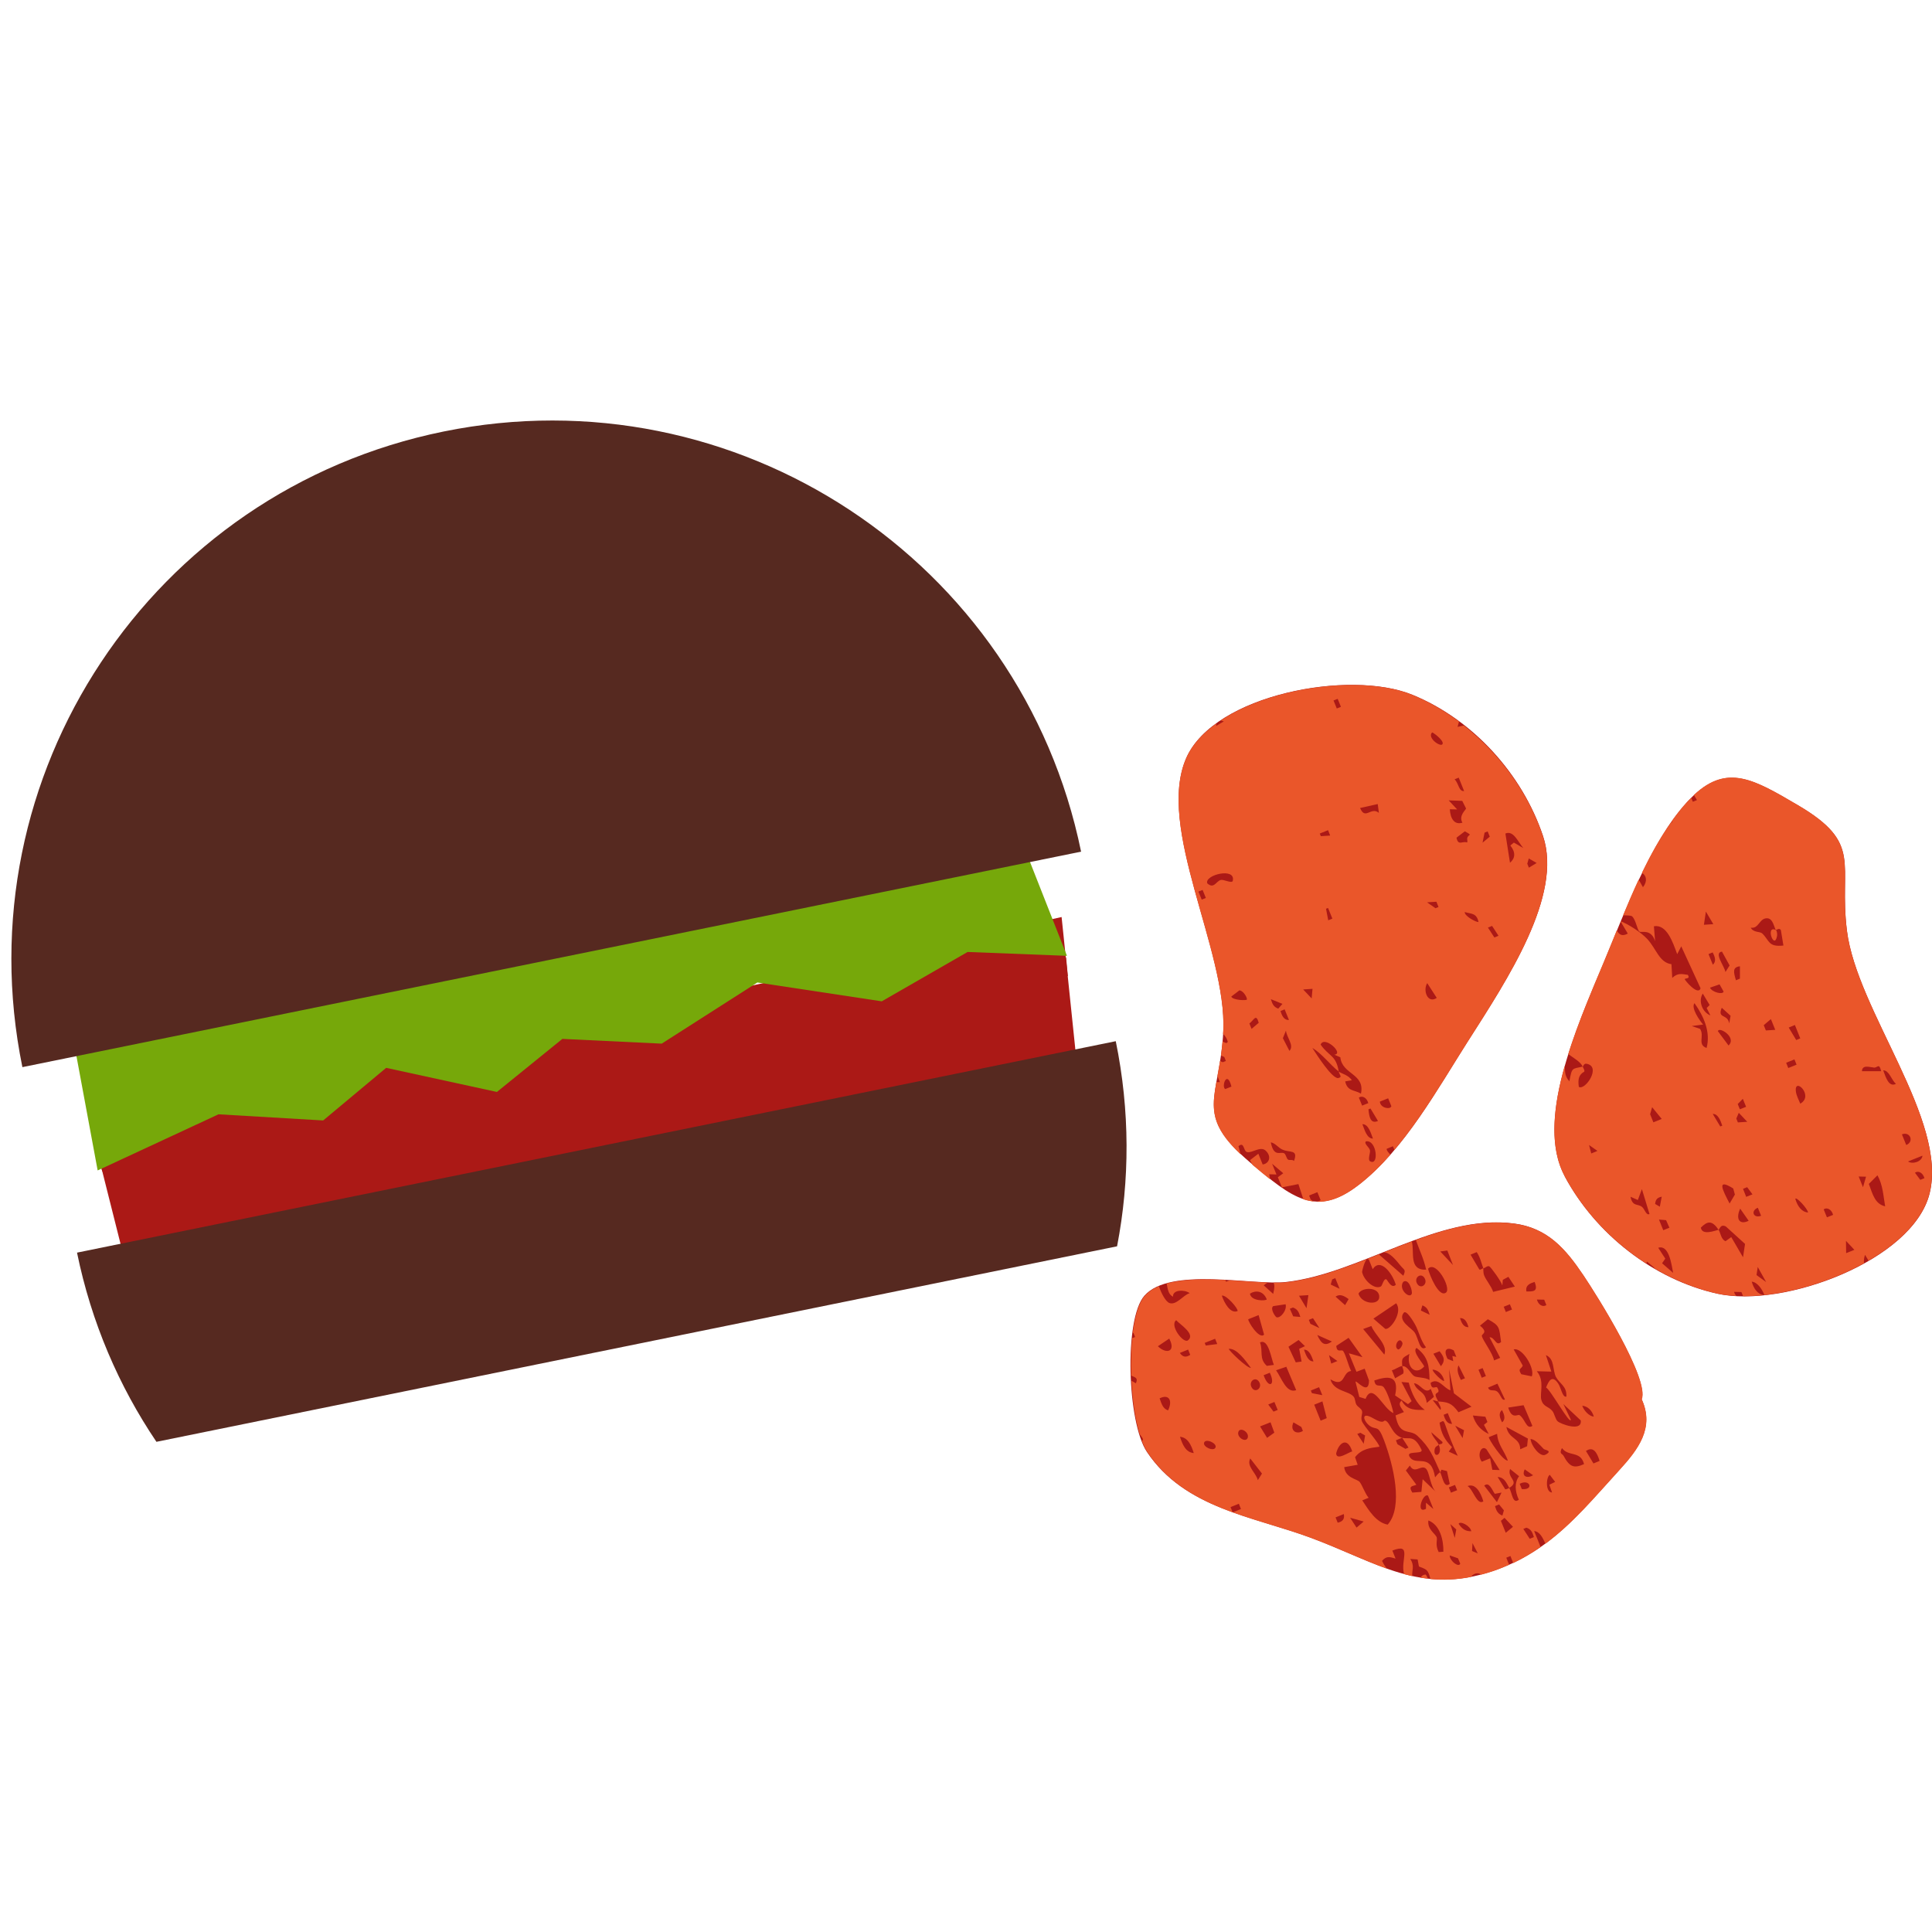
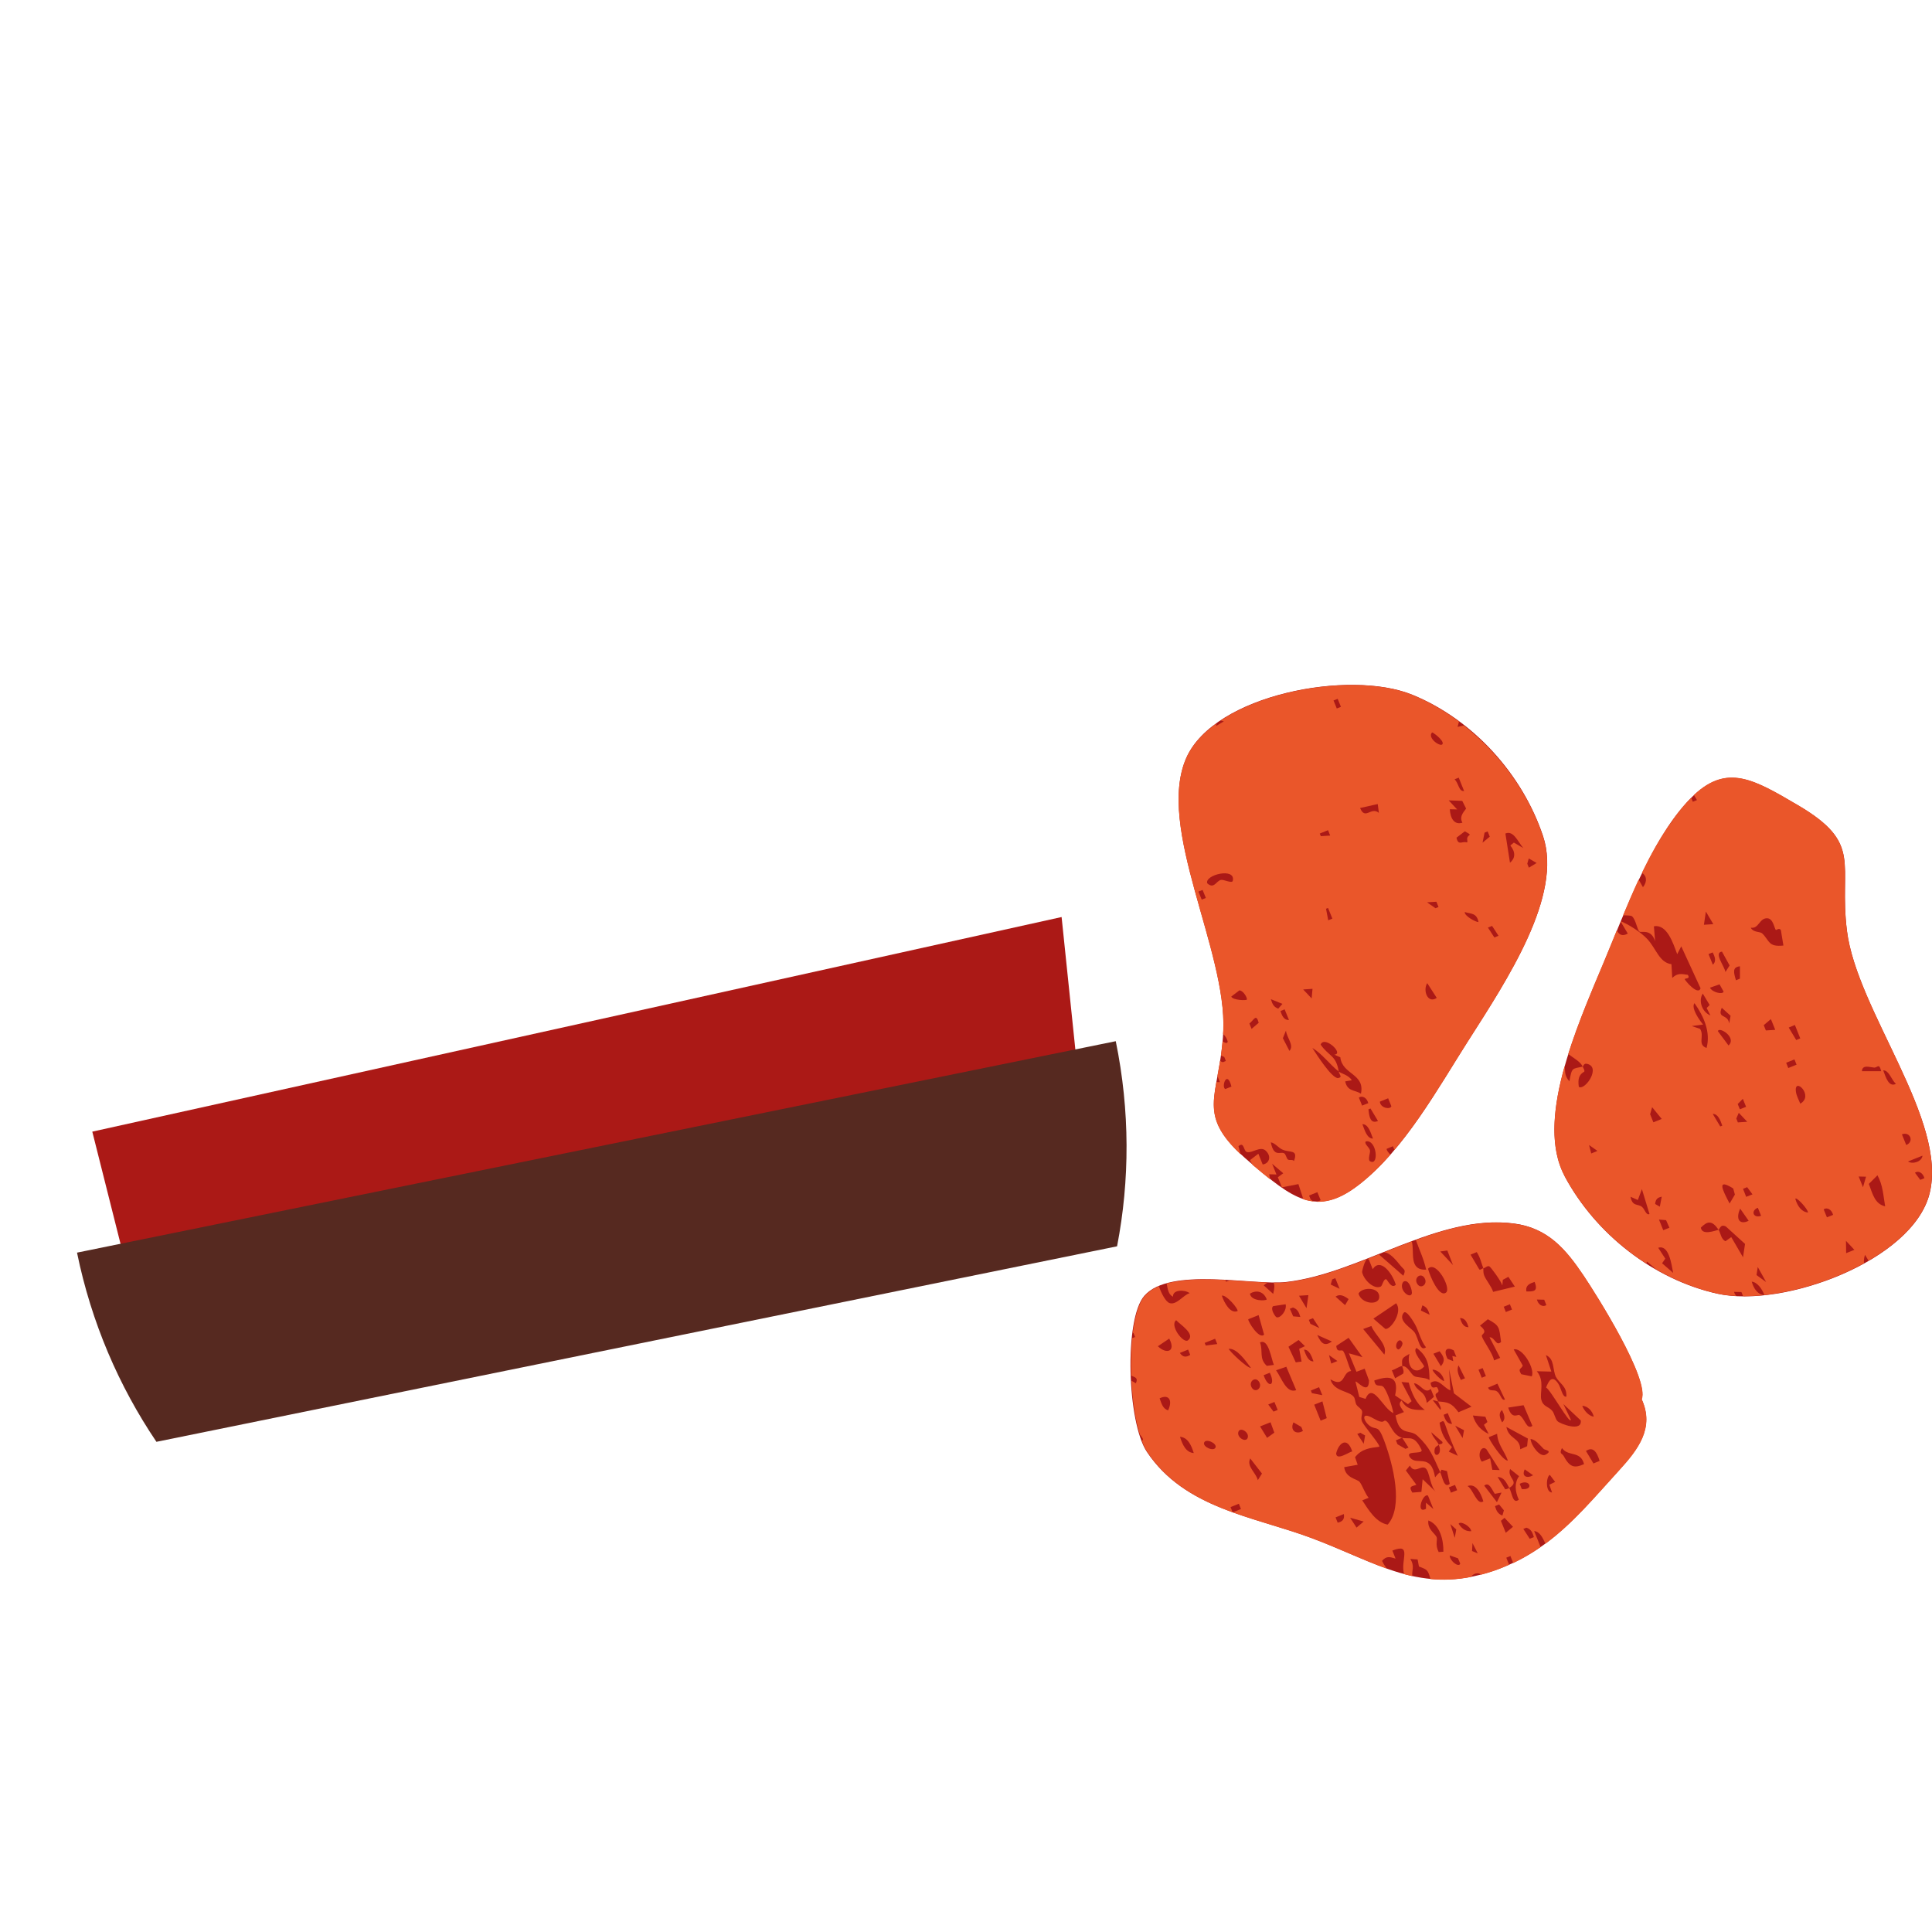
<svg xmlns="http://www.w3.org/2000/svg" width="170" height="170" viewBox="0 0 170 170" fill="none">
  <g clip-path="url(#clip0_1296_144863)">
    <path d="M8.121 99.575L10.846 110.399L94.724 93.327L93.412 80.691L8.121 99.575Z" fill="#AB1916" />
    <g style="mix-blend-mode:multiply">
-       <path d="M92.255 93.838L93.489 93.598C93.396 92.94 93.396 92.297 93.303 91.67C93.163 90.764 93.07 89.85 92.945 88.945C92.814 88.008 92.674 87.063 92.705 86.111C92.852 86.041 92.969 85.948 93.085 85.941C93.373 85.917 93.668 85.902 93.963 85.886L93.807 84.245C93.73 84.253 93.652 84.26 93.574 84.268C93.233 84.307 92.891 84.415 92.487 84.299C92.332 83.765 92.262 83.238 92.2 82.704C92.123 82.108 92.045 81.504 91.967 80.908L90.725 81.187C90.779 81.667 90.849 82.139 90.904 82.611C90.981 83.269 91.028 83.927 91.09 84.655C90.081 84.981 89.103 85.375 88.047 85.515C87.014 85.654 86.051 86.126 84.98 86.196C84.755 85.484 84.724 84.826 84.669 84.168C84.631 83.626 84.592 83.091 84.561 82.549L83.303 82.828C83.427 84.051 83.552 85.282 83.676 86.544C83.458 86.676 83.326 86.8 83.179 86.839C81.65 87.288 80.12 87.729 78.536 88.186C78.443 87.892 78.334 87.675 78.311 87.45C78.171 86.312 78.055 85.174 77.923 84.036L76.65 84.322C76.665 84.508 76.681 84.694 76.704 84.888C76.766 85.507 76.836 86.126 76.906 86.738C76.976 87.35 77.147 87.961 77.092 88.604C76.914 88.697 76.751 88.813 76.572 88.875C74.686 89.471 72.791 90.06 70.897 90.64C70.819 90.663 70.71 90.602 70.586 90.571C70.54 90.416 70.47 90.261 70.462 90.106C70.423 88.658 70.291 87.203 70.19 85.755L68.956 86.034C68.979 86.405 68.995 86.777 69.034 87.141C69.166 88.41 69.189 89.688 69.259 90.989C67.59 91.895 65.796 92.212 64.003 92.909C63.933 92.638 63.871 92.483 63.855 92.336C63.762 91.144 63.692 89.943 63.599 88.751C63.56 88.256 63.514 87.752 63.467 87.257L62.155 87.551C62.38 89.432 62.621 92.018 62.629 93.203C62.411 93.327 62.17 93.497 61.907 93.598C61.309 93.83 60.703 94.039 60.09 94.233C59.236 94.496 58.366 94.713 57.512 94.976C57.178 95.077 56.868 95.247 56.495 95.41C56.418 95.216 56.301 95.046 56.286 94.875C56.115 92.909 55.952 90.942 55.789 88.976L54.477 89.27C54.694 91.43 54.78 93.575 55.059 95.743C54.865 95.859 54.71 95.983 54.539 96.044C53.615 96.416 52.691 96.796 51.752 97.113C51.216 97.299 50.673 97.485 50.036 97.578C49.795 95.123 49.663 92.754 49.477 90.385L48.142 90.687C48.32 93.095 48.662 95.51 48.701 98.003C48.507 98.12 48.375 98.228 48.227 98.282C46.721 98.84 45.215 99.382 43.647 99.954C43.569 99.653 43.437 99.382 43.437 99.126C43.468 96.695 43.258 94.24 43.15 91.802L41.799 92.104C42.039 93.745 42.203 97.121 42.195 100.295C41.612 100.845 40.836 100.938 40.13 101.186C39.415 101.433 38.724 101.813 37.901 101.89C37.847 101.666 37.777 101.472 37.762 101.278C37.513 98.623 37.273 95.967 37.016 93.164L35.611 93.482C35.821 94.086 35.891 94.69 35.945 95.286C36.054 96.439 36.155 97.593 36.248 98.747C36.325 99.653 36.356 100.566 36.45 101.472C36.543 102.324 36.457 102.556 35.704 102.788C34.633 103.121 33.585 103.532 32.529 103.903C32.226 104.012 31.924 104.104 31.566 104.221C31.256 103.578 31.256 103.028 31.194 102.51C30.945 100.365 30.72 98.228 30.479 96.083C30.464 95.921 30.433 95.75 30.425 95.588C30.378 94.953 30.448 94.79 30.93 94.643C31.52 94.465 32.118 94.302 32.708 94.132L16.187 97.825C16.171 98.042 16.093 98.22 15.907 98.298C15.55 98.452 15.193 98.592 14.844 98.747C13.959 99.141 13.081 99.552 12.204 99.947C11.971 100.047 11.723 100.109 11.42 100.218C11.311 99.947 11.171 99.707 11.117 99.451C11.086 99.296 11.07 99.134 11.039 98.979L9.937 99.227C9.976 99.583 10.014 99.892 10.03 100.086C10.046 100.326 10.022 100.566 10.014 100.829C9.828 100.938 9.665 101.054 9.494 101.124C9.199 101.247 8.897 101.371 8.602 101.487L8.998 103.082C9.129 103.036 9.261 102.997 9.386 102.959C9.688 102.858 9.96 102.657 10.341 102.757C10.395 102.897 10.465 103.044 10.504 103.199C10.597 103.648 10.682 104.097 10.768 104.546C11.094 106.203 11.303 107.875 11.676 109.524L12.856 109.292C12.46 107.194 12.072 105.103 11.684 103.005C11.536 102.184 11.583 102.029 12.188 101.689C12.53 101.495 12.895 101.364 13.244 101.201C14.129 100.798 15.007 100.388 15.892 99.993C16.062 99.916 16.256 99.916 16.482 99.869C16.567 100.171 16.668 100.442 16.715 100.721C17.134 103.245 17.553 105.769 17.965 108.293L19.168 108.061C19.16 107.991 19.152 107.929 19.145 107.86C18.989 106.876 18.857 105.885 18.702 104.902C18.516 103.71 18.298 102.525 18.112 101.34C18.011 100.69 17.941 100.032 17.84 99.234C19.463 98.522 21 97.887 22.669 97.469C22.747 97.709 22.856 97.926 22.887 98.15C23.073 99.715 23.236 101.278 23.43 102.85C23.593 104.166 23.795 105.475 23.981 106.83C23.849 106.954 23.741 107.101 23.609 107.163C23.57 107.178 23.531 107.194 23.492 107.209L32.894 105.382C34.082 104.948 36.116 104.298 36.535 104.228C36.574 104.36 36.62 104.507 36.651 104.646L37.956 104.391C37.956 104.135 37.94 103.88 37.94 103.624C39.299 103.129 40.619 102.641 41.939 102.161C42.016 102.13 42.125 102.2 42.257 102.231C42.272 102.672 42.28 103.113 42.296 103.547L43.631 103.284C43.631 102.765 43.6 102.231 43.577 101.642C45.324 100.806 47.039 100.303 48.77 99.707C48.871 99.954 49.003 100.14 49.003 100.311C49.003 100.946 49.035 101.58 49.081 102.223L50.331 101.983C50.331 101.983 50.331 101.983 50.331 101.975C50.277 101.116 50.246 100.249 50.207 99.312C50.331 99.211 50.471 99.041 50.642 98.979C51.907 98.53 53.18 98.088 54.461 97.663C54.64 97.601 54.826 97.585 55.075 97.539C55.175 98.027 55.292 99.459 55.385 101L56.674 100.752C56.674 100.651 56.658 100.551 56.658 100.45C56.612 99.753 56.565 99.049 56.519 98.352C56.503 98.065 56.48 97.771 56.48 97.485C56.48 97.167 56.581 96.943 56.821 96.85C56.969 96.788 57.124 96.734 57.272 96.687C58.824 96.184 60.377 95.673 61.938 95.185C62.202 95.1 62.473 94.945 62.838 95.177C63.001 96.61 63.102 98.042 63.188 99.49L64.406 99.25C64.313 98.166 64.236 97.082 64.158 95.998C64.119 95.51 64.018 95.007 64.189 94.457C65.773 93.644 67.597 93.551 69.259 92.7C69.352 92.955 69.437 93.102 69.453 93.249C69.577 94.899 69.694 96.555 69.81 98.205L71.029 97.965C70.827 95.743 70.687 93.056 70.78 92.266C72.9 91.585 75.05 90.896 77.263 90.183C77.372 90.524 77.496 90.787 77.527 91.051C77.775 92.886 78.008 94.721 78.249 96.555L79.514 96.308C79.219 94.163 78.893 92.018 78.66 89.789C79.53 89.347 80.392 89.278 81.207 89.007C82.03 88.736 82.861 88.527 83.753 88.271C83.823 88.503 83.924 88.72 83.94 88.945C84.079 90.509 84.196 92.073 84.336 93.637C84.39 94.202 84.46 94.767 84.53 95.34L85.803 95.092C85.586 92.731 85.244 90.362 85.135 87.923C87.154 87.311 89.157 86.831 91.113 86.421C91.23 86.506 91.261 86.529 91.284 86.552C91.307 86.583 91.331 86.622 91.338 86.653C91.641 88.96 91.944 91.275 92.239 93.582C92.247 93.66 92.255 93.745 92.255 93.822V93.838ZM30.091 104.05C30.107 104.213 30.107 104.375 30.122 104.592C29.967 104.708 29.827 104.871 29.657 104.925C28.22 105.343 26.908 106.21 25.379 106.412C25.301 106.218 25.224 106.079 25.192 105.924C24.967 104.879 24.183 98.305 24.129 97.012C25.689 96.199 27.351 95.89 28.934 95.301C29.028 95.448 29.136 95.541 29.144 95.642C29.462 98.445 29.773 101.247 30.084 104.058L30.091 104.05Z" fill="#AB1916" />
-     </g>
+       </g>
    <path d="M98.295 109.656C99.413 103.857 99.436 97.756 98.178 91.616L6.777 110.221C8.035 116.361 10.457 121.967 13.765 126.868L98.295 109.664V109.656Z" fill="#562920" />
    <path d="M129.194 91.57C126.524 95.766 123.597 101.116 119.614 104.213C115.794 107.186 113.69 105.398 110.026 102.308C104.91 97.996 107.355 96.687 107.642 90.71C107.976 83.618 101.672 72.778 104.397 66.662C106.866 61.118 118.744 58.873 124.28 61.134C129.598 63.302 133.953 68.102 135.778 73.568C137.525 78.802 132.633 86.181 129.202 91.562L129.194 91.57Z" fill="#AB1916" />
    <path d="M137.68 103.508C140.405 108.595 145.506 112.59 151.119 113.837C156.957 115.13 168.284 110.926 169.783 105.049C171.436 98.569 163.385 88.937 162.516 81.891C161.786 75.953 163.975 74.249 158.207 70.858C154.077 68.435 151.693 67.018 148.433 70.595C145.172 74.172 143.052 80.087 141.127 84.671C138.658 90.547 135.079 98.646 137.688 103.508H137.68Z" fill="#AB1916" />
    <path d="M144.443 123.128C145.149 121.339 140.452 113.899 139.326 112.226C137.743 109.873 136.174 108.053 133.224 107.658C126.509 106.768 119.731 112.072 113.147 112.807C110.252 113.132 102.954 111.437 100.695 114.015C98.893 116.067 99.181 125.164 100.92 127.758C104.235 132.721 110.259 133.425 115.313 135.299C121.214 137.49 124.995 140.386 131.392 138.226C136.399 136.53 139.031 133.123 142.494 129.33C144.132 127.533 145.592 125.629 144.45 123.12L144.443 123.128Z" fill="#AB1916" />
-     <path d="M125.382 138.551C125.157 138.59 125.064 138.698 125.018 138.83C125.227 138.861 125.445 138.884 125.662 138.907C125.561 138.799 125.514 138.52 125.382 138.543V138.551Z" fill="#EA562A" />
    <path d="M122.036 138.032C121.888 137.846 121.741 137.622 121.609 137.343C121.989 136.909 122.253 136.979 122.797 137.142L122.517 136.437C124.295 135.733 123.208 137.289 123.542 138.481C123.519 138.489 123.496 138.481 123.472 138.489C123.736 138.559 124 138.628 124.272 138.69C124.202 138.202 124.513 137.831 124.093 137.173L124.738 137.219L124.854 137.838C125.467 138.094 125.646 138.04 125.863 138.93C125.84 138.946 125.832 138.93 125.809 138.938C126.95 139.054 128.138 139.015 129.435 138.76C129.621 138.458 130.064 138.319 130.328 138.559C130.677 138.466 131.034 138.365 131.399 138.241C131.888 138.079 132.338 137.877 132.789 137.684L132.54 137.064L132.905 136.917L133.153 137.537C134.023 137.126 134.807 136.646 135.56 136.127L134.993 134.718C135.514 134.78 135.747 135.33 135.987 135.833C138.386 134.068 140.28 131.792 142.509 129.345C144.147 127.549 145.606 125.644 144.465 123.143C145.172 121.355 140.475 113.914 139.349 112.242C137.765 109.888 136.197 108.069 133.247 107.674C130.359 107.287 127.463 108.053 124.582 109.106C124.885 109.966 125.281 110.763 125.491 111.723C123.923 111.785 124.489 110.167 124.225 109.238C123.395 109.547 122.572 109.873 121.749 110.206C122.269 110.167 122.82 110.856 123.247 111.382C123.55 111.754 123.736 111.7 123.48 112.257L121.345 110.391C121.345 110.391 121.407 110.353 121.438 110.329C118.667 111.437 115.903 112.528 113.178 112.83C112.859 112.869 112.479 112.877 112.067 112.869C112.153 113.047 112.161 113.349 112.029 113.852L111.198 113.101C111.338 112.977 111.439 112.923 111.547 112.853C110.561 112.815 109.412 112.722 108.209 112.652L107.883 112.784L107.821 112.629C105.989 112.536 104.118 112.536 102.658 112.939C102.751 113.442 102.805 113.906 103.217 114.1C103.163 113.465 104.25 113.457 104.684 113.79C104.125 113.937 103.52 114.874 102.906 114.657C102.573 114.541 102.192 113.821 101.975 113.179C101.478 113.388 101.043 113.666 100.725 114.03C100.205 114.627 99.863 115.819 99.677 117.267L99.739 117.298L99.879 117.646L99.622 117.747C99.584 118.142 99.552 118.56 99.537 118.986C99.537 119.032 99.537 119.078 99.537 119.125C99.514 119.752 99.514 120.395 99.537 121.045C99.847 121.192 100.174 121.215 99.948 121.719L99.56 121.494C99.646 123.228 99.894 124.924 100.29 126.209C100.469 126.418 100.585 126.596 100.57 126.674C100.562 126.736 100.523 126.751 100.469 126.751C100.616 127.154 100.779 127.51 100.966 127.781C102.829 130.568 105.546 132.008 108.465 133.077L108.279 132.612L109.009 132.318L109.195 132.783L108.473 133.077C110.748 133.905 113.147 134.501 115.359 135.322C117.859 136.251 119.979 137.304 122.083 138.048L122.036 138.032ZM129.567 135.779L130.032 136.685L129.528 136.476L129.567 135.779ZM127.564 136.863L128.293 137.118L128.488 137.583C128.379 137.962 127.564 137.366 127.564 136.863ZM134.318 134.424C134.706 134.556 134.838 134.803 134.97 135.252L134.605 135.4L134.039 134.532L134.31 134.424H134.318ZM133.13 134.347L132.494 134.873L132.067 133.82L132.385 133.557L133.13 134.347ZM129.458 134.734C129 134.757 128.666 134.563 128.348 134.083C128.464 133.797 129.388 134.254 129.458 134.734ZM132.804 130.924C132.695 130.986 132.571 131.041 132.447 131.048L131.779 129.964C132.369 129.995 132.517 130.421 132.804 130.924C133.767 130.336 132.579 130.073 132.874 129.26L133.666 129.895C133.254 130.444 133.293 131.211 133.643 131.962C133.099 132.388 133.06 131.389 132.804 130.932V130.924ZM131.717 132.179L130.599 130.723C131.042 130.352 131.267 131.072 131.531 131.443L132.121 131.335L131.717 132.179ZM134.163 129.291L134.9 129.81C134.411 130.111 133.844 129.941 134.163 129.291ZM133.72 130.561C134.629 130.088 135.001 131.141 133.907 131.025L133.72 130.561ZM128.006 135.314L127.618 134.107L128.138 134.579L128.006 135.314ZM131.546 132.527L131.911 132.38L132.331 132.899L132.199 133.356C131.818 133.216 131.678 132.976 131.546 132.527ZM136.329 130.638L136.569 131.327C135.972 131.312 136.034 129.98 136.368 129.771L136.841 130.398L136.337 130.638H136.329ZM140.754 128.548L140.211 128.772L139.551 127.673C140.18 127.255 140.513 127.758 140.754 128.555V128.548ZM139.388 128.826C138.534 129.213 138.122 129.12 137.579 128.098C137.462 127.882 137.167 127.951 137.439 127.417C138.013 128.207 139.069 127.626 139.38 128.818L139.388 128.826ZM125.064 131.273L124.272 131.335C123.899 130.723 124.272 130.801 124.629 130.646L123.705 129.391L124.055 128.958C124.474 129.74 125.017 128.873 125.444 129.206C125.809 129.5 125.825 130.832 126.384 131.312L125.18 130.158L125.072 131.265L125.064 131.273ZM131.313 129.329L131.119 128.323L130.39 128.617C129.924 128.037 130.351 127.092 130.801 127.533L131.958 129.353L131.313 129.329ZM126.601 127.123C126.997 128.083 126.089 128.354 126.236 127.541C126.29 127.239 126.485 127.255 126.601 127.123C126.461 126.79 126.042 126.442 125.941 126.023L126.912 126.867C127.012 127.1 126.679 127.038 126.593 127.131L126.601 127.123ZM127.766 127.34C127.113 126.674 126.811 126.132 126.671 125.187C126.997 125.032 127.005 124.916 127.175 125.396C127.502 126.341 127.835 127.2 128.27 128.098L127.478 127.727L127.758 127.34H127.766ZM126.741 124.057L126.089 123.228C126.089 123.151 126.415 123.306 126.547 123.321C126.508 123.159 126.345 122.973 126.321 122.779C126.283 122.47 126.78 122.648 126.485 122.121C126.36 121.889 125.972 122.423 125.879 121.68C126.57 121.184 127.02 122.137 127.626 122.338L127.509 120.472L127.936 122.601L129.481 123.778L128.332 124.266C127.711 123.399 127.346 123.383 126.539 123.314C126.593 123.538 126.904 123.917 126.733 124.057H126.741ZM123.457 120.875L122.758 121.277L122.471 120.573C122.766 120.511 123.107 120.224 123.387 120.201C123.332 119.504 123.348 119.512 124.016 119.133C123.728 120.333 124.575 121.053 125.312 120.248C125.336 120.077 124.186 118.916 124.645 118.606C125.669 119.373 125.763 120.186 125.786 121.432C125.405 121.177 124.691 121.239 124.435 121.084C124.117 120.89 123.868 120.17 123.387 120.209C123.402 120.387 123.589 120.65 123.457 120.875ZM117.091 113.032L117.223 112.575L117.494 112.466L117.875 113.403L117.098 113.032H117.091ZM114.963 115.114L114.303 114.015L115.126 113.961L114.963 115.114ZM113.123 114.766C113.263 115.292 112.658 116.036 112.316 115.904C112.231 115.873 111.734 115.176 112.029 114.928L113.123 114.766ZM113.496 115.161L113.768 115.052C114.156 115.184 114.288 115.432 114.42 115.881L113.791 115.827L113.496 115.161ZM117.518 114.092C117.898 113.829 118.263 114.015 118.667 114.309L118.356 114.843L117.518 114.092ZM119.536 113.829C119.839 113.225 121.438 113.217 121.361 114.17C121.298 114.874 119.808 114.758 119.536 113.829ZM124.218 113.86C124.008 114.309 123.022 113.426 123.472 112.792C123.977 112.443 124.318 113.643 124.218 113.86ZM125.343 112.451C125.677 112.985 125.025 113.488 124.707 112.97C124.373 112.435 125.025 111.932 125.343 112.451ZM116.089 116.856L115.305 116.485L115.165 116.136L115.53 115.989L116.097 116.856H116.089ZM112.091 120.1L111.47 120.186C110.763 119.543 111.159 118.908 110.872 118.126C111.625 117.747 111.85 119.551 112.091 120.1ZM113.372 118.505L114.265 117.909L114.824 118.451L114.319 118.684L114.529 119.806L114.016 119.876L113.372 118.498V118.505ZM114.738 118.761C115.212 118.738 115.414 119.349 115.577 119.791C115.103 119.814 114.901 119.202 114.738 118.761ZM115.91 117.468L117.199 118.041C116.601 118.459 116.283 118.304 115.91 117.468ZM122.851 114.681C123.464 115.439 122.347 117.058 121.888 116.926L120.848 116.028L122.843 114.681H122.851ZM119.948 116.942L120.67 116.678C120.972 117.483 122.145 118.32 121.811 119.195L119.948 116.942ZM123.402 118.157C123.464 118.312 123.162 118.823 122.999 118.73C122.579 118.482 123.138 117.507 123.402 118.157ZM124.474 117.243C124.218 116.864 122.96 116.229 123.511 115.517C123.744 115.207 124.388 116.322 124.513 116.539C124.839 117.12 125.002 117.956 125.475 118.552C124.916 118.978 124.823 117.754 124.474 117.243ZM125.149 114.859C125.53 114.998 125.669 115.238 125.801 115.687L125.025 115.316L125.157 114.859H125.149ZM128.472 115.981C128.883 115.958 129.085 116.322 129.217 116.779C128.806 116.802 128.604 116.438 128.472 115.981ZM127.874 119.775L127.37 119.566C126.974 118.761 127.307 118.498 127.913 118.815L128.146 119.396L127.797 119.318L127.874 119.775ZM126.787 120.217L126.127 119.117L126.671 118.9C127.098 119.435 127.175 119.744 126.787 120.217ZM126.058 120.511C126.516 120.55 126.935 120.906 127.075 121.471C127.075 121.719 126.019 120.72 126.058 120.511ZM125.894 122.214L126.174 122.911L125.545 123.445C125.382 122.292 124.707 122.555 124.419 121.711C125.009 121.765 125.351 122.71 125.894 122.214ZM128.907 121.277L128.542 121.424C128.332 120.991 128.146 120.542 128.34 120.139L128.907 121.277ZM130.095 120.526L130.459 120.379L130.747 121.084L130.382 121.231L130.095 120.526ZM131.764 121.757L132.424 123.143C132.121 123.298 132.059 122.679 131.733 122.439C131.445 122.222 131.073 122.493 130.941 122.098L131.764 121.75V121.757ZM127.393 124.351L127.773 125.288C127.362 125.311 127.16 124.955 127.028 124.49L127.393 124.343V124.351ZM133.72 124.521C133.549 124.405 133.045 124.955 132.711 123.856L134.062 123.647L134.838 125.466C134.31 125.83 134.209 124.862 133.712 124.529L133.72 124.521ZM134.442 126.581L134.372 127.255L133.767 127.525C133.751 126.473 132.758 126.658 132.548 125.559L134.442 126.581ZM132.175 125.156C131.95 124.738 131.841 124.343 132.16 124.072C132.385 124.49 132.494 124.885 132.175 125.156ZM130.7 124.661L130.879 125.125L130.576 125.373L130.995 126.178C130.343 125.876 129.838 125.365 129.598 124.552L130.7 124.661ZM128.705 126.55L128.045 125.451L128.821 125.845L128.697 126.55H128.705ZM131.003 126.457L131.733 126.163C131.787 127.1 132.369 127.657 132.68 128.517C132.245 128.578 130.956 126.589 131.003 126.457ZM128.029 130.661L128.216 131.126L127.672 131.343L127.486 130.878L128.029 130.661ZM135.979 128.006C135.521 128.238 134.737 127.239 134.675 126.62C135.125 126.658 135.498 127.162 135.84 127.502C135.925 127.587 136.678 127.649 135.979 128.006ZM140.242 124.653C139.83 124.614 139.372 124.127 139.225 123.693C139.683 123.732 140.094 124.096 140.242 124.653ZM136.927 121.177C137.214 121.75 137.889 121.966 137.827 122.888C137.478 122.996 137.361 122.098 137.105 121.734C136.562 120.937 136.267 121.525 136.042 122.09C136.437 122.284 138.153 125.412 138.223 124.924L137.563 123.546L139.093 124.986C139.232 126.023 137.299 125.296 137.051 125.056C136.841 124.847 136.779 124.367 136.585 124.142C136.228 123.724 135.793 123.801 135.622 123.159C135.467 122.578 135.941 121.51 135.226 120.658L136.507 120.689L136.026 119.241C136.818 119.566 136.585 120.511 136.919 121.184L136.927 121.177ZM134.776 121.107L133.86 120.921C133.526 120.395 133.844 120.503 133.992 120.162L133.192 118.738C133.976 118.536 135.087 120.464 134.784 121.107H134.776ZM132.074 118.087C131.632 118.505 131.531 117.646 131.065 117.669L132.004 119.481L131.461 119.706C131.376 119.117 130.491 117.971 130.39 117.569C130.335 117.36 131.011 117.282 130.227 116.647L130.918 116.082C131.989 116.655 131.904 116.802 132.082 118.087H132.074ZM135.879 114.371L136.065 114.836C135.747 115.052 135.351 114.805 135.234 114.348L135.879 114.363V114.371ZM132.858 114.766L133.045 115.23L132.501 115.447L132.315 114.983L132.858 114.766ZM135.032 112.799C135.382 113.666 134.9 113.643 134.31 113.635C134.202 113.055 134.683 112.915 135.032 112.799ZM130.522 111.599C130.685 111.584 130.871 111.344 131.05 111.429C131.189 111.499 132.113 112.768 132.191 113.109L132.237 112.613L132.726 112.35L133.293 113.21L131.383 113.674C131.22 113.155 130.762 112.66 130.591 112.219C130.483 111.932 130.545 111.661 130.514 111.591C130.413 111.607 130.289 111.77 130.164 111.7L129.396 110.399L129.939 110.175C130.25 110.631 130.343 111.142 130.514 111.584L130.522 111.599ZM127.354 110.035L127.851 111.313L126.733 110.12L127.354 110.035ZM127.238 113.736C126.616 114.208 125.801 112.226 125.654 111.638C126.376 110.864 127.727 113.364 127.238 113.736ZM120.46 110.864L120.786 111.677C121.454 110.655 122.494 111.986 122.82 113.047C122.424 113.45 122.075 112.598 121.982 112.567C121.741 112.49 121.64 113.132 121.5 113.202C120.926 113.496 120.01 112.66 119.854 111.932C119.839 111.855 120.188 110.415 120.452 110.864H120.46ZM111.462 114.332C111.415 114.479 110.064 114.51 109.987 113.829C110.46 113.527 111.151 113.543 111.462 114.332ZM107.51 114.007C107.883 113.891 108.954 115.138 108.9 115.362C108.263 115.633 107.728 114.65 107.51 114.007ZM103.496 116.167C103.776 116.508 105.243 117.391 104.529 117.94C104.125 118.25 102.883 116.609 103.496 116.167ZM101.882 118.459L102.883 117.785C103.496 118.947 102.635 119.187 101.882 118.459ZM103.815 119.047L104.545 118.753L104.731 119.218C104.413 119.419 104.102 119.473 103.815 119.047ZM106.92 117.801L107.107 118.265L106.097 118.397L106.004 118.165L106.912 117.801H106.92ZM109.839 116.082L110.748 115.718L111.229 117.437C110.794 117.894 109.785 116.252 109.839 116.082ZM110.072 120.364C109.754 120.41 108.093 118.815 108.124 118.684C108.838 118.637 109.575 119.69 110.072 120.364ZM102.037 123.043C102.844 122.64 103.209 123.213 102.782 124.103C102.324 123.948 102.215 123.546 102.037 123.043ZM111.734 120.79C112.277 121.935 111.594 122.214 111.19 121.006L111.734 120.79ZM110.15 122.106C109.816 121.572 110.468 121.068 110.786 121.587C111.12 122.121 110.468 122.624 110.15 122.106ZM112.285 120.573L113.185 120.263L114.055 122.323C113.193 122.632 112.782 121.277 112.285 120.573ZM116.943 119.241L117.681 119.76L117.137 119.984L116.943 119.241ZM103.83 126.426C104.506 126.48 104.816 127.131 105.041 127.858C104.366 127.804 104.055 127.154 103.83 126.426ZM112.425 124.065L112.06 124.212L111.594 123.585L112.137 123.36L112.425 124.065ZM116.066 122.059L116.353 122.764L115.437 122.586L115.344 122.354L116.073 122.059H116.066ZM105.95 126.945C106.082 126.542 107.083 126.976 106.959 127.355C106.827 127.758 105.826 127.324 105.95 126.945ZM108.962 126.008C109.102 125.52 109.932 126.008 109.793 126.496C109.653 126.984 108.822 126.496 108.962 126.008ZM110.88 125.512L111.796 125.149L112.13 126.062L111.493 126.519L110.88 125.52V125.512ZM116.361 123.306L116.741 124.785L116.205 125.009L115.639 123.6L116.369 123.306H116.361ZM113.814 125.156L114.505 125.559L114.645 125.907C114.109 126.263 113.465 125.907 113.814 125.156ZM110.01 128.331L111.043 129.662L110.678 130.243C110.507 129.562 109.661 129.028 110.01 128.331ZM119.427 126.178L119.699 126.07L120.118 126.31L119.994 127.038L119.427 126.171V126.178ZM117.572 127.882C117.797 126.96 118.558 126.372 118.985 127.719C118.775 127.711 117.587 128.594 117.572 127.882ZM117.704 133.983L117.518 133.518L118.247 133.224C118.34 133.727 118.069 133.905 117.704 133.983ZM118.799 133.549L119.994 133.882L119.365 134.416L118.799 133.549ZM119.878 132.016L120.429 131.792C120.111 131.428 119.885 130.715 119.645 130.406C119.427 130.127 118.395 130.073 118.278 129.097L119.466 128.888L119.233 128.222C119.808 127.487 120.53 127.409 121.368 127.301C121.438 127.084 119.971 125.451 119.831 125.04C119.715 124.707 119.909 124.39 119.847 124.165C119.785 123.925 119.482 123.817 119.35 123.592C119.241 123.406 119.249 123.097 119.132 122.926C118.736 122.369 117.362 122.462 117.067 121.37C118.41 122.168 118.077 120.704 118.892 120.635C118.62 120.124 118.48 119.357 118.201 118.9C118.061 118.668 117.642 119.117 117.58 118.428L118.667 117.716L119.885 119.419L118.69 119.078L119.358 120.704L120.08 120.433L120.46 121.463C120.46 122.865 119.342 121.409 119.272 121.579L119.606 122.919L120.157 123.089C120.794 121.533 121.694 123.972 122.61 124.343C122.494 123.747 122.114 122.563 121.788 122.106C121.5 121.703 121.042 122.214 120.926 121.471C122.005 121.115 123.169 120.89 122.758 122.787L123.891 123.554L124.21 123.29L123.317 121.602L123.954 121.657C124.218 122.594 124.613 123.515 125.367 124.057C124.683 124.057 123.814 124.165 123.332 123.236C122.952 123.561 123.309 123.871 123.534 124.25L122.797 124.545C123.131 126.442 124.039 125.698 124.714 126.333C125.832 127.378 126.089 128.129 126.725 129.539C126.795 129.5 126.795 129.345 126.849 129.322L127.323 129.446L127.564 130.568C127.059 130.994 126.943 130.011 126.725 129.539C126.531 129.662 126.422 129.817 126.275 129.995C125.926 127.82 124.676 128.997 124.093 128.269C123.534 127.572 125.165 128.013 125.095 127.595C124.427 126.186 123.992 126.682 123.379 126.511L123.938 127.378L123.666 127.487L122.968 127.084L122.828 126.736L123.371 126.511C122.494 126.263 122.347 125.195 121.927 125.017C121.694 124.916 121.857 125.389 120.864 124.816C119.653 124.111 119.994 125.102 120.553 125.481C121.135 125.876 121.244 125.303 121.788 126.744C122.61 128.927 123.496 132.589 122.106 134.153C121.104 133.975 120.46 132.93 119.87 132.024L119.878 132.016ZM125.475 132.225V132.767C124.528 133.255 125.211 131.327 125.654 131.606L126.127 132.783L125.475 132.225ZM129.132 130.762C129.846 130.483 130.304 131.358 130.522 132.109C129.955 132.488 129.629 131.041 129.132 130.762ZM125.685 133.789C126.71 134.169 127.028 135.523 127.005 136.538L126.593 136.569C126.259 135.926 126.5 135.5 126.415 135.268C126.298 134.943 125.576 134.571 125.685 133.789Z" fill="#EA562A" />
-     <path d="M156.367 82.348C156.398 82.154 156.336 81.876 156.266 81.837C155.303 81.349 156.126 83.68 156.367 82.348Z" fill="#EA562A" />
    <path d="M128.814 63.836L128.255 63.96C128.309 63.805 128.332 63.635 128.379 63.487C127.098 62.543 125.724 61.738 124.272 61.142C120.01 59.4 112.006 60.344 107.409 63.395L107.689 63.472L107.006 63.882L107.037 63.658C105.849 64.517 104.902 65.516 104.389 66.677C101.664 72.786 107.968 83.633 107.635 90.726C107.635 90.811 107.619 90.888 107.619 90.973C107.805 91.144 107.961 91.376 108.031 91.655C107.992 91.841 107.798 91.779 107.572 91.624C107.534 92.065 107.487 92.483 107.433 92.87L107.728 93.01L107.867 93.358L107.596 93.466C107.503 93.436 107.425 93.397 107.355 93.35C107.277 93.823 107.2 94.264 107.122 94.682L107.34 95.216H107.029C106.602 97.585 106.517 99.08 109.156 101.565C109.094 101.325 109.032 101.085 108.978 100.853C109.506 100.411 109.389 101.31 109.746 101.379C110.204 101.464 110.911 100.822 111.369 101.248C111.928 101.766 111.656 102.401 111.105 102.463L110.725 101.519L109.987 102.084L110.212 102.502C110.756 102.959 111.26 103.385 111.749 103.764L111.679 103.323L112.316 103.346L111.936 102.401L112.914 103.237L112.44 103.586L112.797 104.476L114.249 104.19L114.684 105.529C115.01 105.638 115.336 105.7 115.67 105.731C115.561 105.707 115.453 105.653 115.328 105.545L115.189 105.196L115.918 104.902L116.206 105.607C116.066 105.692 115.949 105.738 115.825 105.746C116.959 105.8 118.162 105.359 119.606 104.228C120.577 103.47 121.485 102.579 122.347 101.604C122.145 101.402 121.982 101.186 122.021 101.085L122.564 100.861L122.696 101.186C125.188 98.236 127.261 94.612 129.194 91.585C132.618 86.212 137.517 78.825 135.77 73.591C134.504 69.79 132.005 66.344 128.822 63.851L128.814 63.836ZM117.626 62.342L117.339 61.637L117.704 61.49L117.991 62.194L117.626 62.342ZM120.569 102.192C120.313 102.053 120.6 101.433 120.545 101.209C120.476 100.938 120.002 100.636 120.181 100.435C121.151 100.241 121.353 102.61 120.577 102.192H120.569ZM120.809 100.187C120.274 100.187 120.08 99.436 119.878 98.917C120.414 98.917 120.608 99.668 120.809 100.187ZM120.414 97.609L120.592 97.539L121.252 98.638C120.608 98.909 120.476 98.329 120.414 97.609ZM122.424 97.345C122.339 97.647 121.462 97.516 121.415 96.935L122.145 96.641L122.432 97.345H122.424ZM112.852 101.155C113.488 101.457 114.249 101.101 113.861 102.153C113.69 101.991 113.481 102.138 113.318 102.022C113.209 101.937 113.139 101.565 113.007 101.488C112.658 101.286 112.099 101.883 111.819 100.52C112.192 100.566 112.456 100.977 112.852 101.162V101.155ZM120.398 97.067L119.855 97.284L119.567 96.579C119.87 96.37 120.274 96.594 120.398 97.067ZM128.829 69.604C128.348 69.658 128.371 68.938 127.991 68.574L128.356 68.427L128.829 69.604ZM126.011 64.448C126.05 64.409 127.02 65.106 126.943 65.439C126.85 65.834 125.537 64.943 126.011 64.448ZM119.676 71.098L121.229 70.75L121.33 71.524C120.623 70.944 120.134 72.206 119.676 71.098ZM117.044 73.522L116.221 73.576L116.128 73.344L116.858 73.049L117.044 73.522ZM106.229 77.726C105.965 76.975 108.768 76.294 108.473 77.509C108.411 77.757 107.673 77.377 107.44 77.424C107.006 77.509 106.835 78.268 106.229 77.726ZM105.74 79.158L105.453 78.454L105.818 78.307L106.105 79.011L105.74 79.158ZM127.572 71.207L128.216 71.222L127.471 70.425L128.666 70.471L129 71.137C129 71.253 128.317 71.764 128.682 72.391C127.96 72.608 127.618 72.02 127.572 71.199V71.207ZM128.162 73.708L128.891 73.15C129.644 73.561 129.21 73.367 129.109 73.731C129.07 73.862 129.171 74.087 129.078 74.126C128.674 73.986 128.301 74.451 128.162 73.715V73.708ZM130.63 73.266L130.902 73.158L131.088 73.622L130.452 74.149L130.63 73.266ZM116.873 80.978L116.679 79.963L116.858 79.894L117.238 80.831L116.873 80.978ZM111.835 87.923L112.844 88.333L112.479 88.751C112.099 88.62 111.959 88.372 111.827 87.923H111.835ZM109.933 90.06C110.336 89.766 110.523 89.138 110.756 89.998L110.127 90.532L109.94 90.067L109.933 90.06ZM112.673 88.96L113.038 88.813L113.418 89.75C113.007 89.773 112.805 89.417 112.673 88.953V88.96ZM107.813 95.828C107.448 95.634 107.968 94.078 108.357 95.611L107.813 95.828ZM117.409 92.801L117.937 93.033C118.108 94.574 120.118 94.45 119.754 96.231C119.179 95.882 118.566 96.052 118.364 95.154L118.954 95.054C118.651 94.589 118.038 94.473 117.797 94.287C117.844 94.581 118.185 94.79 117.712 94.868C117.122 94.79 115.895 92.855 115.476 92.212C116.307 92.692 117.013 93.668 117.797 94.287C117.564 92.824 116.935 92.971 116.206 91.918C116.516 91.074 118.31 92.739 117.409 92.801ZM126.423 87.807C125.623 88.349 125.18 87.156 125.584 86.506L126.423 87.807ZM113.457 92.468L112.883 91.353L113.155 90.679C113.201 91.283 113.915 91.995 113.457 92.468ZM131.857 82.341L131.492 82.488L130.925 81.62L131.29 81.473L131.857 82.341ZM115.414 87.853L114.668 87.063L115.491 87.009L115.414 87.853ZM130.095 81.133C129.839 81.14 128.822 80.575 128.891 80.25C129.412 80.428 129.939 80.304 130.095 81.133ZM109.715 87.954C109.692 88.047 108.481 88.023 108.341 87.691L109.048 87.149C109.366 87.125 109.762 87.776 109.715 87.954ZM126.314 79.917L125.569 79.398L126.391 79.344L126.578 79.809L126.306 79.917H126.314ZM135.211 75.937L134.528 76.348L134.388 75.999L134.52 75.535L135.211 75.937ZM132.897 74.397C133.387 75.001 133.324 75.535 132.866 75.914L132.463 73.344C133.185 73.034 133.573 74.095 134.039 74.621L133.208 74.141L132.897 74.397Z" fill="#EA562A" />
    <path d="M149.054 69.96L149.318 70.401L148.953 70.549L148.813 70.2C148.681 70.332 148.557 70.448 148.425 70.595C147.952 71.114 147.517 71.671 147.098 72.26L147.144 72.376C147.144 72.376 147.067 72.36 147.035 72.36C146.073 73.715 145.234 75.233 144.473 76.804C144.869 77.021 144.986 77.548 144.567 78.067L144.186 77.393C143.705 78.43 143.255 79.491 142.82 80.536C143.177 80.544 143.519 80.559 143.596 80.621C143.946 80.9 144.054 81.837 144.264 81.976C144.427 82.085 145.296 81.705 145.638 82.828L145.529 81.504C146.671 81.303 147.199 82.929 147.579 83.959L147.936 83.269L149.636 86.963C149.419 87.652 148.231 86.243 148.247 86.157C148.27 86.049 148.759 86.173 148.518 85.778C147.921 85.685 147.602 85.615 147.144 86.049L147.074 84.841C146.003 84.702 145.739 83.478 144.955 82.635C144.404 82.038 143.286 81.318 142.587 81.055C142.587 81.055 142.587 81.055 142.587 81.063L143.231 82.147C142.742 82.425 142.455 82.24 142.261 81.86C141.873 82.828 141.485 83.773 141.112 84.671C140.087 87.11 138.876 89.936 137.991 92.746C138.488 93.118 139.101 93.443 139.264 93.861C139.311 93.853 139.357 93.567 139.582 93.598C140.957 93.815 139.481 95.99 138.923 95.634C138.829 94.961 138.923 94.558 139.404 94.295C139.45 94.155 139.318 93.993 139.264 93.853C138.317 94.07 138.325 93.892 138.092 95.146C137.642 94.651 137.735 94.279 137.68 93.799C136.663 97.4 136.291 100.915 137.68 103.501C139.334 106.582 141.865 109.261 144.854 111.173L144.924 111.011L145.576 111.56C145.576 111.56 145.553 111.576 145.537 111.584C147.284 112.613 149.17 113.395 151.119 113.829C151.632 113.945 152.198 113.999 152.781 114.03C152.695 113.937 152.618 113.821 152.586 113.674L153.231 113.69L153.378 114.054C153.968 114.054 154.582 114.023 155.218 113.961C154.667 113.899 154.318 113.411 154.139 112.776C154.628 112.815 155.055 113.426 155.249 113.953C158.114 113.651 161.321 112.644 164.015 111.158C163.991 110.918 164.015 110.67 164.108 110.415L164.418 110.926C167.097 109.369 169.193 107.333 169.775 105.034C171.429 98.553 163.378 88.921 162.508 81.876C161.779 75.937 163.968 74.234 158.2 70.843C154.333 68.574 152.004 67.196 149.054 69.945V69.96ZM163.176 109.973L162.446 110.267L162.431 109.184L163.176 109.981V109.973ZM155.412 112.815L154.558 112.195L154.667 111.483L155.412 112.822V112.815ZM150.335 83.951L150.7 83.804C150.925 84.222 151.026 84.617 150.715 84.888L150.335 83.951ZM151.523 83.742L152.191 84.95L151.826 85.53C151.725 84.988 150.77 83.819 151.523 83.734V83.742ZM149.597 90.532L148.86 90.284L149.861 90.153C149.559 89.804 148.767 88.689 149.101 88.271C149.924 89.432 150.537 90.826 150.164 92.212C149.318 91.91 150.009 91.151 149.59 90.532H149.597ZM151.368 99.118L150.708 98.019C151.173 97.996 151.391 98.6 151.546 99.049L151.368 99.118ZM152.92 98.77L152.781 98.421L152.998 97.918L153.743 98.708L152.92 98.762V98.77ZM145.972 107.31L146.601 107.364L146.896 108.03L146.352 108.247L145.972 107.302V107.31ZM146.251 111.158L146.531 110.748L145.91 109.795C146.849 109.493 147.074 111.22 147.222 112.002L146.251 111.158ZM152.33 108.858L151.833 109.214C151.437 109.067 151.391 108.456 151.22 108.208C150.902 108.285 149.768 108.742 149.66 108.022C150.242 107.434 150.638 107.356 151.22 108.208C151.313 108.185 151.375 107.666 151.864 107.922L153.549 109.455L153.371 110.631L152.338 108.858H152.33ZM153.122 106.35L153.867 107.418C153.052 107.821 152.703 107.248 153.122 106.35ZM160.467 106.412C160.769 106.203 161.173 106.427 161.297 106.899L160.754 107.116L160.467 106.412ZM169.333 103.671L168.968 103.818L168.502 103.191C168.805 102.974 169.208 103.206 169.333 103.671ZM165.878 106.148C164.985 105.939 164.791 105.119 164.442 104.174L165.202 103.415C165.684 104.29 165.715 105.219 165.878 106.148ZM169.162 101.689C169.115 102.223 168.285 102.471 167.889 102.2L169.162 101.689ZM164.193 103.547L163.929 104.468L163.549 103.524L164.193 103.539V103.547ZM159.092 106.69C158.526 106.644 158.169 106.141 157.974 105.498C158.013 105.227 159.077 106.373 159.092 106.69ZM154.962 106.977C154.294 107.24 154.007 106.543 154.675 106.272L154.962 106.977ZM167.733 100.752L167.353 99.815C168.083 99.529 168.448 100.465 167.733 100.752ZM154.201 105.095L153.65 105.312L153.371 104.608L153.736 104.461L154.201 105.088V105.095ZM152.509 104.577L152.656 105.111L152.191 105.901C151.569 104.708 151.01 103.64 152.501 104.569L152.509 104.577ZM146.22 105.297L146.05 106.179L145.638 105.939C145.685 105.498 145.863 105.374 146.22 105.297ZM145.141 106.822C144.854 106.985 144.722 106.381 144.473 106.187C144.116 105.908 143.635 106.187 143.472 105.305L144.116 105.591L144.473 104.631L145.141 106.822ZM166.825 95.371C166.204 95.688 165.94 94.821 165.707 94.179C166.235 94.179 166.413 95.007 166.825 95.371ZM164.9 93.939C165.202 93.969 165.342 93.49 165.528 94.256H163.836C163.859 93.652 164.527 93.908 164.9 93.939ZM158.409 97.113C158.277 96.78 158.083 96.439 158.029 96.083C157.819 94.674 159.667 96.408 158.409 97.113ZM153.635 97.392L153.091 97.609L152.905 97.144L153.355 96.687L153.642 97.392H153.635ZM140.017 101.495L139.823 100.752L140.561 101.271L140.017 101.495ZM157.897 93.219L158.083 93.683L157.353 93.977L157.167 93.513L157.897 93.219ZM146.213 98.46L145.483 98.754L145.196 98.042L145.374 97.423L146.213 98.452V98.46ZM158.417 91.368L158.052 91.515L157.392 90.416L157.936 90.191L158.409 91.368H158.417ZM156.204 90.617L155.381 90.671L155.195 90.207L155.824 89.672L156.204 90.609V90.617ZM152.097 91.995L151.158 90.733C151.267 90.3 152.85 91.291 152.097 91.995ZM152.276 89.378L152.159 90.052C152.004 89.177 151.088 89.672 151.5 88.674L152.276 89.378ZM150.172 88.697L150.498 89.347C149.784 89.061 149.411 88.07 149.83 87.427L150.436 88.434L150.18 88.689L150.172 88.697ZM150.467 86.908L151.305 86.614L151.663 87.249C151.601 87.543 150.661 87.319 150.467 86.916V86.908ZM153.099 85.027V86.111L152.75 86.258C152.532 85.538 152.431 85.097 153.099 85.027ZM155.506 80.8C156.041 80.823 156.119 81.698 156.266 81.837C156.282 81.853 156.561 81.612 156.701 81.837L156.926 83.2C155.56 83.347 155.715 82.751 155.048 82.124C154.869 81.961 154.256 82.062 154.054 81.628C154.768 81.752 154.799 80.776 155.498 80.8H155.506ZM150.754 81.318L149.931 81.373L150.102 80.211L150.754 81.311V81.318Z" fill="#EA562A" />
-     <path d="M6.232 90.261L8.593 102.989L19.229 98.049L28.436 98.591L33.98 93.962L43.723 96.083L49.484 91.414L58.225 91.832L66.641 86.451L77.588 88.108L85.142 83.765L93.884 84.105L89.784 73.692L6.232 90.261Z" fill="#76A80A" />
-     <path d="M39.041 37.968C13.313 43.201 -3.278 68.241 1.97 93.899L95.126 74.938C89.87 49.279 64.762 32.734 39.041 37.968Z" fill="#562920" />
  </g>
  <defs>
    <clipPath id="clip0_1296_144863">
      <rect width="170" height="108" fill="white" transform="translate(0 31)" />
    </clipPath>
  </defs>
</svg>